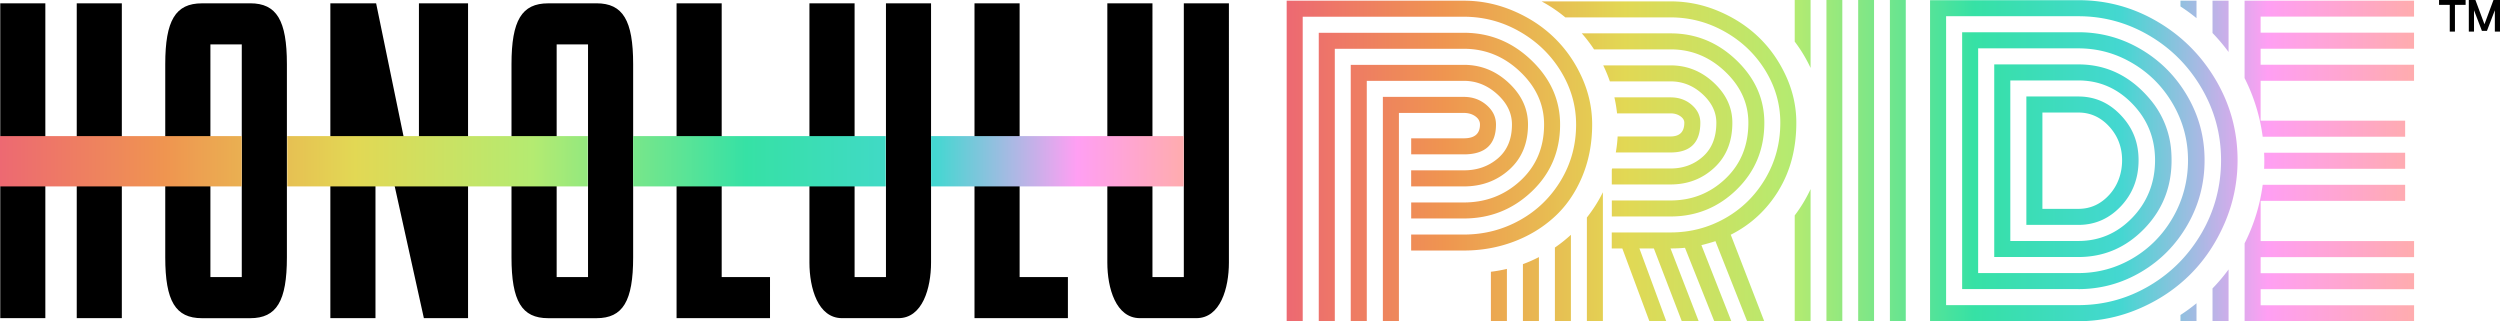
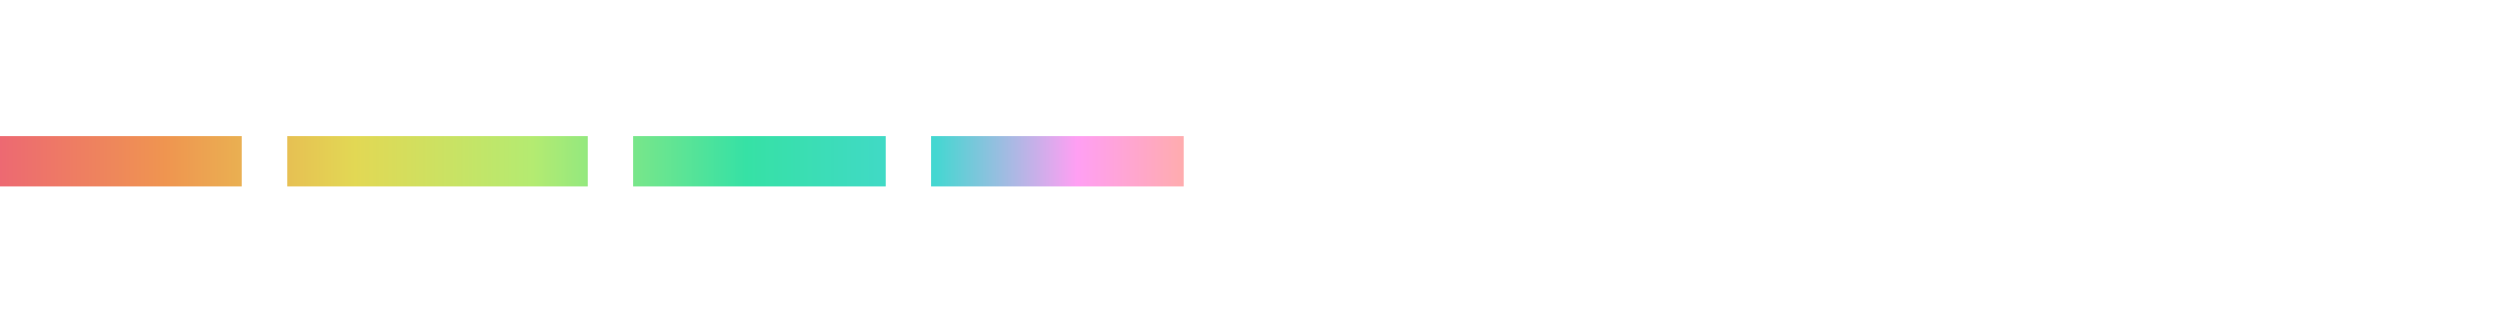
<svg xmlns="http://www.w3.org/2000/svg" viewBox="0 0 688.66 88.51">
  <defs>
    <linearGradient id="linear-gradient" x1="354.43" x2="664.98" y1="44.26" y2="44.26" gradientUnits="userSpaceOnUse">
      <stop offset="0" stop-color="#ed6972" />
      <stop offset=".14" stop-color="#ef9550" />
      <stop offset=".3" stop-color="#e2d854" />
      <stop offset=".45" stop-color="#b4eb71" />
      <stop offset=".61" stop-color="#36e1a5" />
      <stop offset=".74" stop-color="#44d7d1" />
      <stop offset=".87" stop-color="#ff9ff3" />
      <stop offset="1" stop-color="#ffacae" />
    </linearGradient>
    <linearGradient id="New_Gradient_Swatch_copy_3" x1="0" x2="326.07" y1="44.42" y2="44.42" gradientUnits="userSpaceOnUse">
      <stop offset="0" stop-color="#ed6972" />
      <stop offset=".14" stop-color="#ef9550" />
      <stop offset=".3" stop-color="#e2d854" />
      <stop offset=".45" stop-color="#b4eb71" />
      <stop offset=".63" stop-color="#36e1a5" />
      <stop offset=".79" stop-color="#44d7d1" />
      <stop offset=".91" stop-color="#ff9ff3" />
      <stop offset="1" stop-color="#ffacae" />
    </linearGradient>
    <style>
			.cls-2 {
				fill: #000;
			}
		</style>
  </defs>
  <g id="Layer_1-2">
-     <path d="M671.88 0h7.31v1.34h-2.94V8.7h-1.43V1.34h-2.95V0Zm8.19 0h1.82l2.49 6.68L686.86 0h1.81v8.71h-1.43V2.82l-2.18 5.69h-1.38l-2.18-5.69V8.7h-1.43V0Z" class="cls-2" />
-     <path d="M600.64 1.77V.19h4.42V5a49.99 49.99 0 0 0-4.42-3.23Zm0 85v1.75h4.42v-4.98a49.99 49.99 0 0 1-4.42 3.23Zm13.25-72.45V.19h-4.42v8.9c1.58 1.64 3.06 3.39 4.42 5.23Zm8.83 41.01h39.81v-4.42h-39.24a50.407 50.407 0 0 1-4.98 16.11v21.49h46.68v-4.42h-42.26v-4.42h42.26v-4.42h-42.26v-4.42h42.26v-4.42h-42.26v-11.1Zm-13.25 24.12v9.07h4.42v-14.3a50.09 50.09 0 0 1-4.42 5.23Zm55.51-74.84V.19H618.3v21.32a50.402 50.402 0 0 1 4.99 16.15h39.24v-4.42h-39.81V22.26h42.26v-4.42h-42.26v-4.42h42.26V9h-42.26V4.58h42.26Zm-41.3 41.89h38.85v-4.42h-38.85c.03.73.06 1.45.06 2.18 0 .75-.02 1.49-.06 2.23Zm-34.33 38.48c5.4-2.33 10.08-5.48 14.03-9.43 3.95-3.95 7.1-8.67 9.46-14.16 2.35-5.49 3.53-11.24 3.53-17.26 0-7.94-2-15.3-5.99-22.08-3.99-6.78-9.35-12.14-16.09-16.09S580.3.05 572.52.05h-40.86v88.43h40.86c5.81 0 11.42-1.17 16.83-3.5ZM536.08 4.47h36.44c6.96 0 13.46 1.77 19.5 5.31 6.04 3.54 10.85 8.37 14.43 14.49 3.58 6.12 5.37 12.74 5.37 19.87s-1.79 13.94-5.37 20.08c-3.58 6.14-8.38 10.98-14.4 14.52-6.02 3.54-12.53 5.31-19.53 5.31h-36.44V4.47Zm36.44 75.17c6.18 0 11.94-1.58 17.29-4.73 5.34-3.15 9.59-7.46 12.74-12.93 3.15-5.47 4.73-11.41 4.73-17.84s-1.58-12.23-4.73-17.66c-3.15-5.42-7.4-9.71-12.74-12.87s-11.11-4.73-17.29-4.73H540.5v70.74h32.02Zm-27.6-66.32h27.6c5.36 0 10.37 1.38 15.01 4.15 4.65 2.76 8.34 6.52 11.08 11.27s4.11 9.89 4.11 15.41-1.37 10.87-4.11 15.66c-2.74 4.79-6.43 8.56-11.05 11.3-4.63 2.74-9.64 4.11-15.05 4.11h-27.6V13.31Zm27.6 57.48c7.04 0 13.08-2.59 18.12-7.77 5.64-5.8 8.12-13 7.44-21.6-.39-5-2.32-9.81-5.49-13.69-5.44-6.66-12.13-10-20.07-10h-23.18V70.8h23.18Zm-18.75-48.64h18.75c5.77 0 10.74 2.15 14.89 6.45 4.16 4.3 6.23 9.48 6.23 15.54s-2.07 11.43-6.2 15.75c-4.13 4.32-9.11 6.48-14.92 6.48h-18.75V22.16Zm18.75 39.79c4.59 0 8.5-1.72 11.73-5.16 3.23-3.44 4.85-7.66 4.85-12.65s-1.63-8.97-4.88-12.4c-3.25-3.44-7.15-5.16-11.7-5.16h-14.33v35.37h14.33ZM562.61 31h9.91c3.32 0 6.15 1.29 8.51 3.87 2.35 2.58 3.53 5.67 3.53 9.27s-1.18 6.94-3.53 9.52-5.19 3.87-8.51 3.87h-9.91V31Zm-59.49 57.51h4.37V0h-4.37v88.51Zm-8.74-29.17v29.17h4.37V52.09c-1.2 2.58-2.67 5.01-4.37 7.25Zm4.37-40.63V0h-4.37v11.46c1.7 2.24 3.17 4.68 4.37 7.25Zm13.11 69.8h4.37V0h-4.37v88.51ZM520.6 0v88.51h4.37V0h-4.37Zm-60.42 50.81c4.73 0 8.75-1.54 12.06-4.62 3.31-3.08 4.96-7.21 4.96-12.39 0-4.16-1.7-7.83-5.11-11.02-3.41-3.18-7.38-4.77-11.9-4.77h-18.56c.7 1.42 1.31 2.9 1.83 4.41h16.72c3.31 0 6.23 1.16 8.78 3.49 2.55 2.33 3.83 4.96 3.83 7.9 0 4-1.22 7.1-3.67 9.3-2.45 2.2-5.43 3.3-8.94 3.3h-16.09c-.03.12-.07.24-.1.36v4.04h16.19Zm18.21 1.41c5.08-4.94 7.62-11.08 7.62-18.42 0-6.57-2.57-12.31-7.71-17.23-5.14-4.92-11.18-7.38-18.12-7.38h-24.45c1.22 1.39 2.35 2.86 3.37 4.41h21.08c5.71 0 10.71 2.03 15 6.09 4.28 4.06 6.43 8.76 6.43 14.11 0 6.28-2.1 11.42-6.3 15.42-4.2 4-9.24 6-15.12 6H444v4.41h16.19c7.06 0 13.13-2.47 18.21-7.41ZM468.38 33.8c0-1.92-.8-3.56-2.39-4.93-1.59-1.37-3.53-2.05-5.81-2.05h-15.47c.32 1.44.57 2.91.73 4.41h14.74c1.02 0 1.91.25 2.66.76.75.51 1.13 1.11 1.13 1.81 0 2.53-1.27 3.79-3.79 3.79H445.6c-.08 1.49-.25 2.96-.5 4.41h15.08c5.47 0 8.2-2.73 8.2-8.2Zm-57.69 41.07v13.64h4.41V74.07c-1.44.34-2.91.61-4.41.79Zm26.44-14.95v28.59h4.41V52.96c-1.23 2.48-2.71 4.8-4.41 6.96Zm52.79-7.43c3.26-5.32 4.9-11.56 4.9-18.7 0-4.41-.94-8.67-2.82-12.79-1.88-4.12-4.37-7.68-7.47-10.68-3.1-3-6.78-5.41-11.05-7.22-4.26-1.82-8.7-2.72-13.31-2.72h-35.52a39.66 39.66 0 0 1 6.54 4.41h28.98c5.35 0 10.35 1.33 15.03 3.98 4.67 2.65 8.37 6.21 11.11 10.68 2.73 4.47 4.1 9.25 4.1 14.35 0 5.63-1.38 10.77-4.13 15.42s-6.44 8.28-11.05 10.89c-4.61 2.61-9.63 3.92-15.06 3.92h-16.19v4.41h2.91l7.47 20.08h4.65l-7.41-20.08h3.98l7.71 20.08h4.65l-7.77-20.08c1.39 0 2.71-.06 3.98-.18l8.08 20.26h4.71l-8.26-20.99c1.47-.37 2.75-.73 3.86-1.1l8.75 22.1H486l-9.24-23.87c5.51-2.77 9.89-6.82 13.16-12.15Zm-61.6 15.7v20.32h4.41V64.68a40.413 40.413 0 0 1-4.41 3.51Zm-8.81 4.57v15.76h4.41v-17.7c-1.42.73-2.89 1.39-4.41 1.94Zm-30.79-3.75h14.53c4.78 0 9.31-.8 13.59-2.39 4.27-1.59 8.02-3.85 11.25-6.78 3.23-2.92 5.79-6.59 7.67-11.01s2.82-9.26 2.82-14.54c0-4.5-.95-8.84-2.85-13.03-1.9-4.19-4.45-7.83-7.64-10.92-3.19-3.09-6.96-5.55-11.32-7.39-4.35-1.84-8.86-2.76-13.52-2.76h-48.82v88.32h4.42V4.61h44.4c5.48 0 10.6 1.36 15.36 4.08 4.76 2.72 8.55 6.37 11.35 10.95 2.8 4.58 4.2 9.47 4.2 14.66 0 5.64-1.41 10.79-4.23 15.46-2.82 4.66-6.59 8.3-11.32 10.92-4.72 2.62-9.84 3.93-15.36 3.93h-14.53v4.42Zm0-8.83h14.53c7.24 0 13.46-2.47 18.68-7.42 5.21-4.95 7.82-11.1 7.82-18.46 0-6.75-2.64-12.65-7.91-17.7-5.27-5.05-11.47-7.57-18.58-7.57h-39.99v79.49h4.42V13.44h35.57c5.89 0 11.04 2.1 15.46 6.29 4.42 4.19 6.62 9.05 6.62 14.57 0 6.3-2.17 11.45-6.5 15.46-4.33 4.01-9.53 6.01-15.58 6.01h-14.53v4.42Zm0-8.83h14.53c4.91 0 9.08-1.54 12.51-4.63 3.43-3.09 5.15-7.23 5.15-12.42 0-4.33-1.77-8.16-5.31-11.47-3.54-3.31-7.66-4.97-12.36-4.97h-31.16v70.66h4.42V22.27h26.74c3.43 0 6.5 1.23 9.2 3.68 2.7 2.45 4.05 5.23 4.05 8.34 0 4.01-1.29 7.11-3.86 9.32-2.58 2.21-5.7 3.31-9.38 3.31h-14.53v4.42Zm-3.37-20.24h17.91c1.23 0 2.27.31 3.13.92s1.29 1.37 1.29 2.27c0 2.54-1.47 3.8-4.42 3.8h-14.53v4.42h14.53c5.89 0 8.83-2.74 8.83-8.22 0-2.09-.87-3.87-2.61-5.37-1.74-1.49-3.81-2.24-6.23-2.24h-22.32v61.83h4.42V31.1Z" style="fill: url(#linear-gradient)" />
-     <path d="M33.56 87.63V.92H21.14v37.69h-8.65V.92H.07v86.71h12.42v-37.7h8.65v37.7h12.42zM68.93.92H55.62c-7.27 0-10.1 4.7-10.1 16.75V70.9c0 12.05 2.83 16.75 10.1 16.75h13.31c7.27 0 10.1-4.7 10.1-16.75V17.66C79.03 5.61 76.2.91 68.93.91Zm-2.33 75.4h-8.64V12.23h8.64v64.08ZM111.38 38.61 103.61.92H91v86.71h12.43V45.5h4.01l9.32 42.13h12.17V.92H115.4v37.69h-4.02zM164.31.92H151c-7.27 0-10.1 4.7-10.1 16.75V70.9c0 12.05 2.83 16.75 10.1 16.75h13.31c7.27 0 10.1-4.7 10.1-16.75V17.66c0-12.05-2.83-16.75-10.1-16.75Zm-2.33 75.4h-8.64V12.23h8.64v64.08ZM186.37.92v86.71h25.74V76.32H198.8V.92h-12.43zM222.97.92v71.41c0 7.06 2.35 15.31 8.99 15.31h15.52c6.63 0 8.99-8.25 8.99-15.31V.92h-12.42v75.4h-8.64V.92h-12.43ZM268.44.92v86.71h25.73V76.32h-13.3V.92h-12.43zM305.03.92v71.41c0 7.06 2.35 15.31 8.99 15.31h15.52c6.63 0 8.98-8.25 8.98-15.31V.92H326.1v75.4h-8.64V.92h-12.43Z" class="cls-2" />
    <path d="M326.07 51.35h-69.59V37.49h69.59v13.86Zm-82.08 0H174.4V37.49h69.59v13.86Zm-82.08 0H79.13V37.49h82.78v13.86Zm-95.32 0H0V37.49h66.59v13.86Z" style="fill: url(#New_Gradient_Swatch_copy_3)" />
  </g>
</svg>